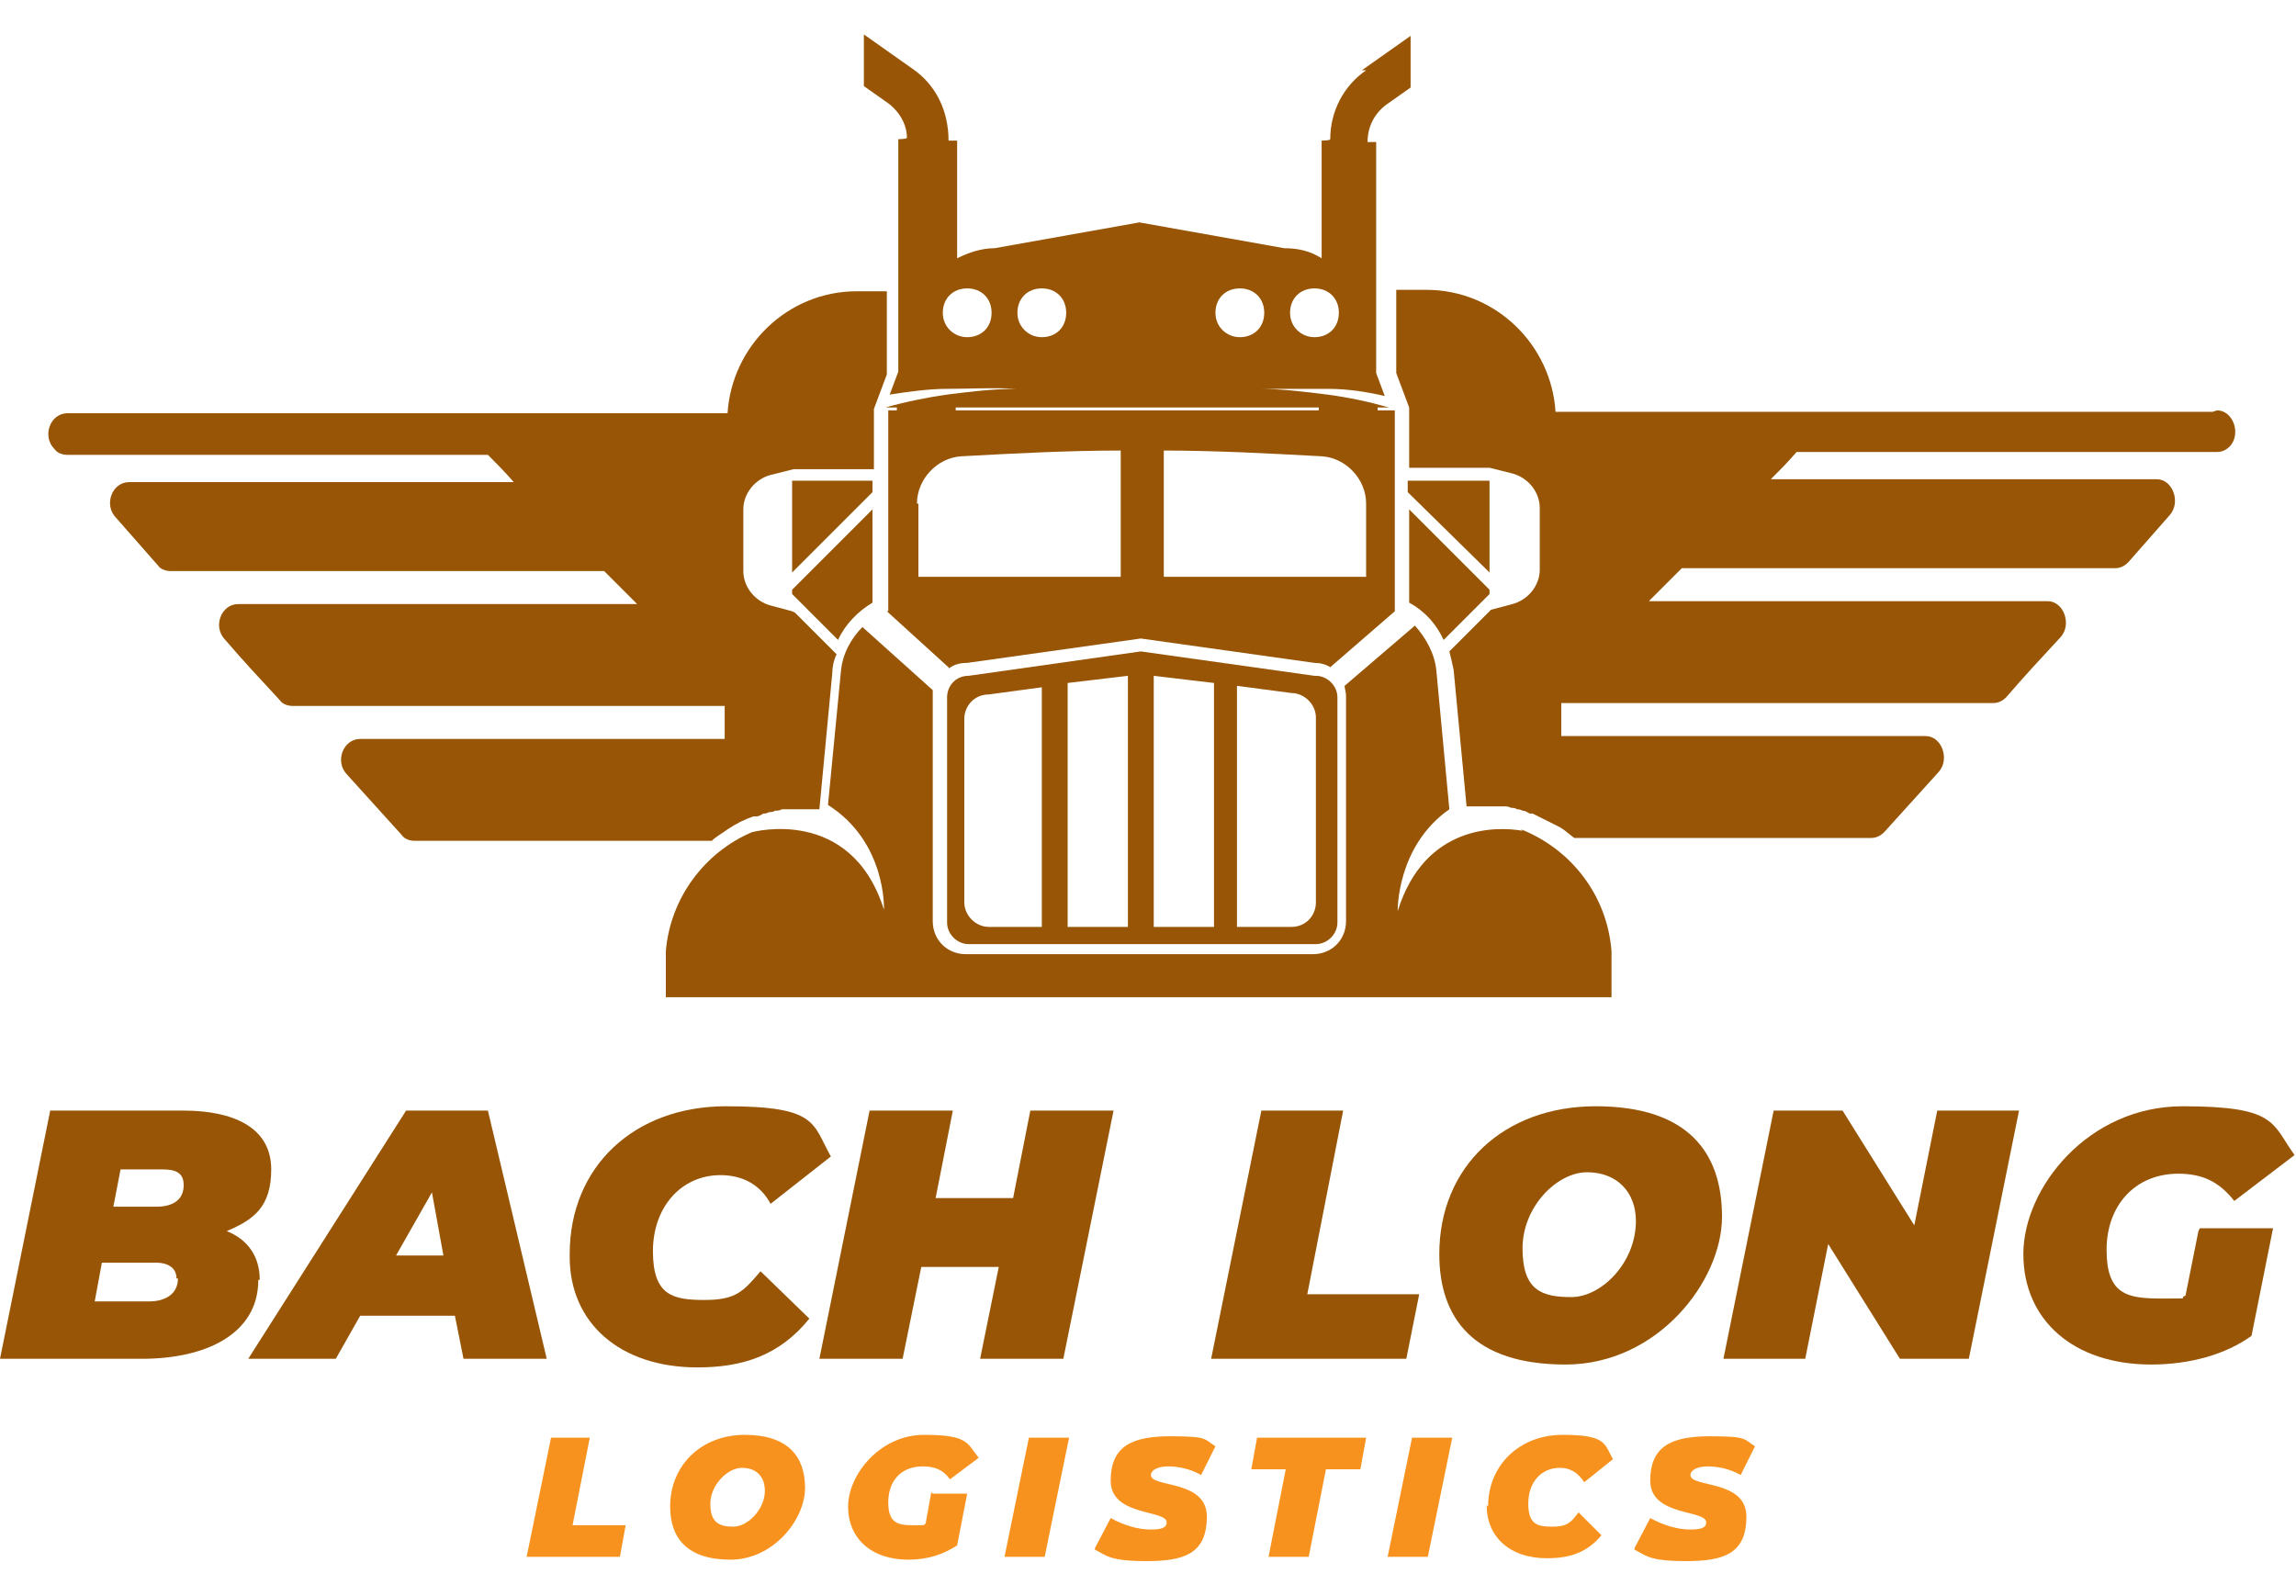
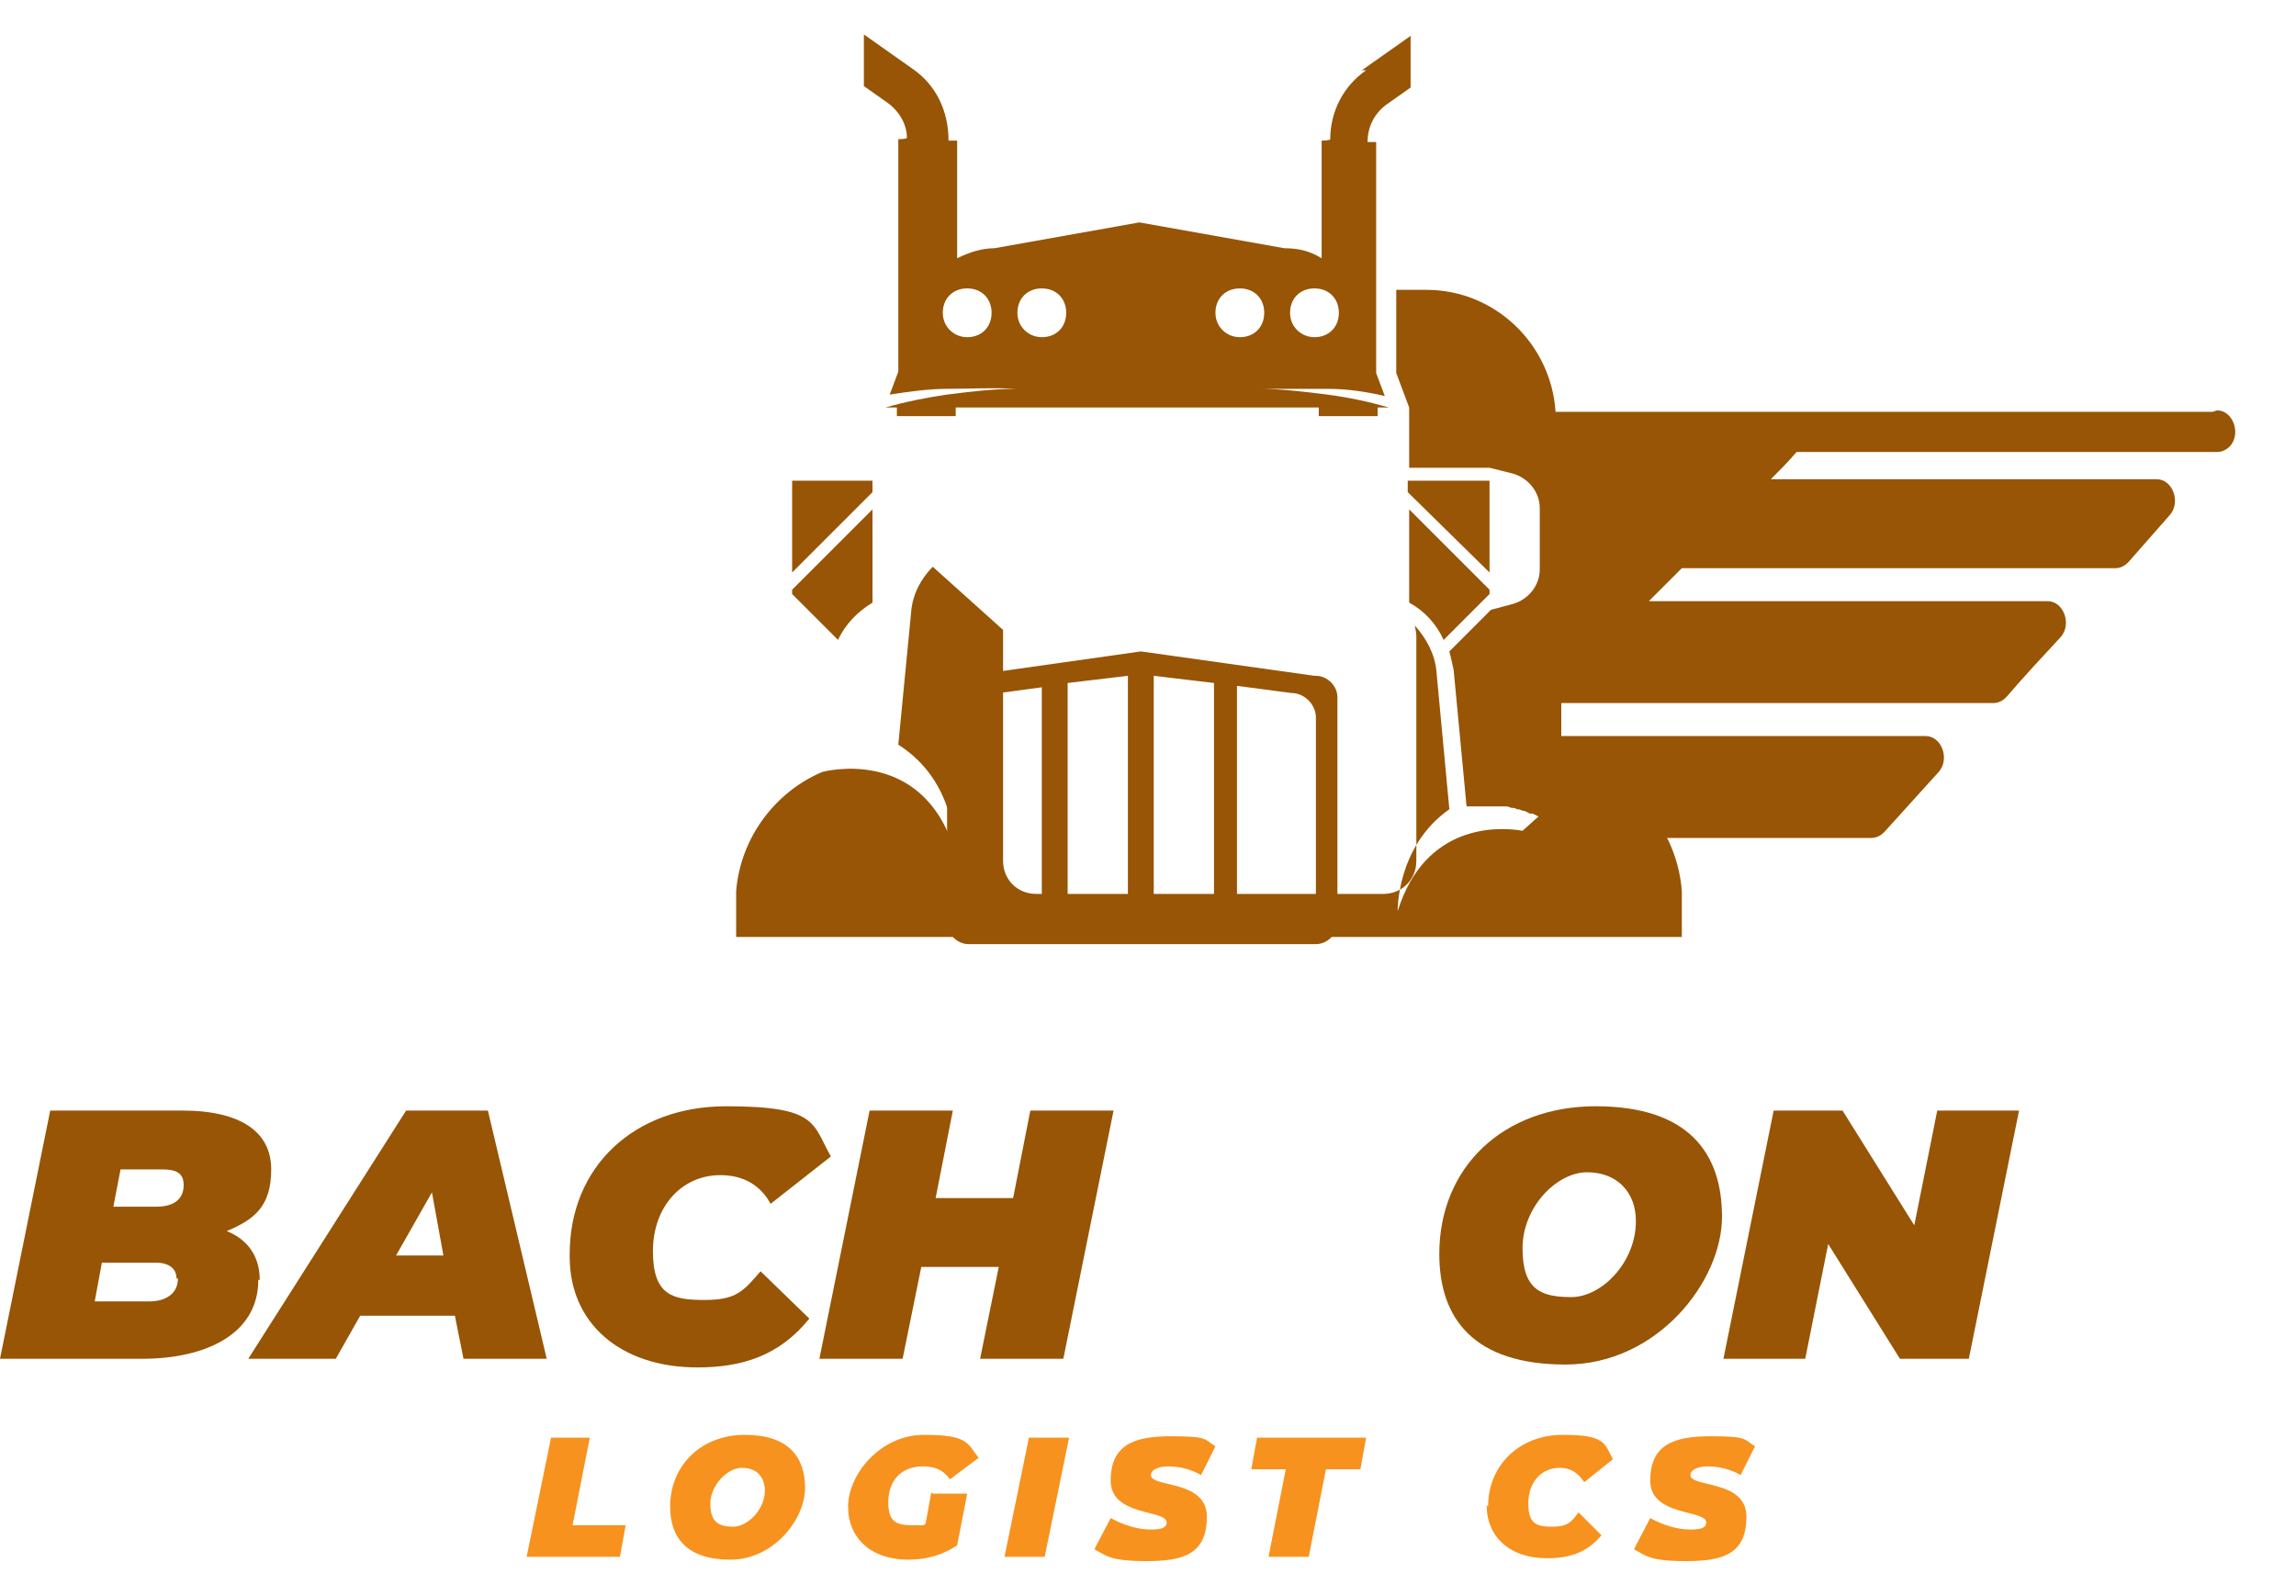
<svg xmlns="http://www.w3.org/2000/svg" version="1.1" viewBox="0 0 160 111.2">
  <defs>
    <style> .cls-1 { fill: #f7921e; } .cls-2 { fill: #975505; } </style>
  </defs>
  <g>
    <g id="Layer_1">
      <g>
        <g>
          <g>
            <polygon class="cls-2" points="103.8 33.5 98.1 33.5 98.1 34.3 103.8 39.9 103.8 33.5" />
            <path class="cls-2" d="M154.2,28.7h-45.8c-.3-4.7-4.2-8.5-9-8.5h-2.1v5.8l.9,2.4v4.2h5.6c0,0,1.6.4,1.6.4,1.1.3,1.9,1.3,1.9,2.4v4.3c0,1.1-.8,2.1-1.9,2.4l-1.5.4-2.9,2.9c.1.4.2.8.3,1.3l.9,9.5h.4c.3,0,.6,0,.9,0,.1,0,.2,0,.3,0,.2,0,.4,0,.6,0,.1,0,.3,0,.4,0,.2,0,.3,0,.5.1.1,0,.3,0,.4.1.1,0,.2,0,.4.1.2,0,.3.1.5.2,0,0,.1,0,.2,0,.6.3,1.2.6,1.8.9.4.2.7.5,1.1.8h20.7c.4,0,.7-.2.9-.4l3.8-4.2c.8-.9.2-2.5-.9-2.5h-25.4v-2.3h30.1c.4,0,.7-.2.9-.4,1.2-1.4,2.5-2.8,3.8-4.2.8-.9.2-2.5-.9-2.5h-27.8c.8-.8,1.5-1.5,2.3-2.3h30.2c.4,0,.7-.2.9-.4l2.9-3.3c.8-.9.2-2.5-.9-2.5h-26.9c.6-.6,1.2-1.2,1.8-1.9h29.3c.4,0,.7-.2.9-.4.8-.9.2-2.5-.9-2.5Z" />
            <path class="cls-2" d="M103.8,41.1l-5.6-5.6v6.5c1.1.6,1.9,1.5,2.4,2.6l3.2-3.2v-.3Z" />
          </g>
          <g>
            <path class="cls-2" d="M55.2,41.1v.3l3.2,3.2c.5-1.1,1.4-2,2.4-2.6v-6.5l-5.6,5.6Z" />
            <polygon class="cls-2" points="55.2 39.9 60.8 34.3 60.8 33.5 55.2 33.5 55.2 39.9" />
-             <path class="cls-2" d="M55.2,42.6l-1.5-.4c-1.1-.3-1.9-1.3-1.9-2.4v-4.3c0-1.1.8-2.1,1.9-2.4l1.6-.4h0c0,0,5.6,0,5.6,0v-4.2l.9-2.4v-5.8h-2.1c-4.8,0-8.7,3.8-9,8.5H4.7c-1.2,0-1.8,1.6-.9,2.5.2.3.6.4.9.4h29.3c.6.6,1.2,1.2,1.8,1.9H9c-1.2,0-1.8,1.6-.9,2.5l2.9,3.3c.2.3.6.4.9.4h30.2c.8.8,1.5,1.5,2.3,2.3h-27.8c-1.2,0-1.8,1.6-.9,2.5,1.2,1.4,2.5,2.8,3.8,4.2.2.3.6.4.9.4h30.1v2.3h-25.4c-1.2,0-1.8,1.6-.9,2.5l3.8,4.2c.2.3.6.4.9.4h20.7c.3-.3.7-.5,1.1-.8.6-.4,1.2-.7,1.8-.9,0,0,.1,0,.2,0,.2,0,.3-.1.5-.2.1,0,.2,0,.4-.1.1,0,.3,0,.4-.1.2,0,.3,0,.5-.1.1,0,.3,0,.4,0,.2,0,.4,0,.6,0,.1,0,.2,0,.3,0,.3,0,.6,0,.9,0h.4l.9-9.5c0-.4.1-.9.3-1.3l-2.9-2.9Z" />
          </g>
        </g>
        <path class="cls-2" d="M95.2,4.9c-1.6,1.1-2.5,2.9-2.5,4.8h0c0,.1-.6.1-.6.1v8.2c-.8-.5-1.6-.7-2.6-.7l-10.1-1.8-10.1,1.8c-.9,0-1.8.3-2.6.7v-8.2h-.6c0-2.1-.9-3.9-2.5-5l-3.4-2.4v3.6l1.7,1.2c.8.6,1.3,1.5,1.3,2.4h0c0,.1-.6.1-.6.1v16.2l-.6,1.6c1.3-.2,2.7-.4,4-.4,1.6,0,3.2-.1,4.8,0-1.6,0-3.2.2-4.8.4-1.4.2-2.9.5-4.3.9h.8v.6h4.1v-.6h25.3v.6h4.1v-.6h.8c-1.4-.4-2.8-.7-4.3-.9-1.6-.2-3.2-.4-4.8-.4,1.6,0,3.2,0,4.8,0,1.4,0,2.7.2,4,.5l-.6-1.6V9.9h-.6c0-1.1.5-2,1.3-2.6l1.7-1.2v-3.6l-3.4,2.4ZM67.4,23.5c-.9,0-1.7-.7-1.7-1.7s.7-1.7,1.7-1.7,1.7.7,1.7,1.7-.7,1.7-1.7,1.7ZM72.6,23.5c-.9,0-1.7-.7-1.7-1.7s.7-1.7,1.7-1.7,1.7.7,1.7,1.7-.7,1.7-1.7,1.7ZM86.4,23.5c-.9,0-1.7-.7-1.7-1.7s.7-1.7,1.7-1.7,1.7.7,1.7,1.7-.7,1.7-1.7,1.7ZM91.6,23.5c-.9,0-1.7-.7-1.7-1.7s.7-1.7,1.7-1.7,1.7.7,1.7,1.7-.7,1.7-1.7,1.7Z" />
        <g>
-           <path class="cls-2" d="M106.1,57.9c-1.7-.3-6.8-.5-8.7,5.6,0,0-.1-4.5,3.6-7.1l-.9-9.6c-.1-1.2-.7-2.3-1.5-3.2l-4.9,4.2c0,.2.1.4.1.7v15.7c0,1.3-1,2.3-2.3,2.3h-24.2c-1.3,0-2.3-1-2.3-2.3v-15.7c0-.2,0-.3,0-.4l-4.9-4.4c-.8.8-1.4,1.9-1.5,3.1l-.9,9.3h0c4.1,2.6,3.9,7.3,3.9,7.3-2.3-7.3-9.2-5.4-9.2-5.4,0,0,0,0,0,0-3.3,1.4-5.7,4.6-6,8.3v3.2h65.9v-3.2c-.3-3.9-2.8-7.1-6.3-8.5Z" />
+           <path class="cls-2" d="M106.1,57.9c-1.7-.3-6.8-.5-8.7,5.6,0,0-.1-4.5,3.6-7.1l-.9-9.6c-.1-1.2-.7-2.3-1.5-3.2c0,.2.1.4.1.7v15.7c0,1.3-1,2.3-2.3,2.3h-24.2c-1.3,0-2.3-1-2.3-2.3v-15.7c0-.2,0-.3,0-.4l-4.9-4.4c-.8.8-1.4,1.9-1.5,3.1l-.9,9.3h0c4.1,2.6,3.9,7.3,3.9,7.3-2.3-7.3-9.2-5.4-9.2-5.4,0,0,0,0,0,0-3.3,1.4-5.7,4.6-6,8.3v3.2h65.9v-3.2c-.3-3.9-2.8-7.1-6.3-8.5Z" />
          <path class="cls-2" d="M91.6,47.1l-12.1-1.7-12,1.7c-.9,0-1.5.7-1.5,1.5v15.7c0,.8.7,1.5,1.5,1.5h24.2c.8,0,1.5-.7,1.5-1.5v-15.7c0-.8-.7-1.5-1.5-1.5ZM72.7,64.6h-3.8c-.9,0-1.7-.8-1.7-1.7v-12.8c0-.9.7-1.7,1.7-1.7l3.7-.5v16.8ZM78.6,64.6h-4.2v-17l4.2-.5v17.5ZM84.6,64.6h-4.2v-17.5l4.2.5v17ZM91.7,62.9c0,.9-.7,1.7-1.7,1.7h-3.8v-16.8l3.8.5c.9,0,1.7.8,1.7,1.7v12.8Z" />
-           <path class="cls-2" d="M66.1,46.6c.4-.3.8-.4,1.3-.4l12.1-1.7h0s12.1,1.7,12.1,1.7h0c.4,0,.8.1,1.1.3l4.5-3.9s0,0,0,0v-14h-35.3v14s0,0-.1,0l4.4,4ZM81,31.4c3.7,0,7.4.2,11.1.4,1.7.1,3.1,1.6,3.1,3.3v5.1c-4.7,0-9.4,0-14.1,0,0-2.9,0-5.9,0-8.8ZM63.9,35.1c0-1.7,1.4-3.2,3.1-3.3,3.7-.2,7.4-.4,11.1-.4,0,2.9,0,5.9,0,8.8-4.7,0-9.4,0-14.1,0v-5.1Z" />
        </g>
        <g>
          <g>
            <path class="cls-2" d="M18,89.2c0,3.8-3.7,5.5-8.1,5.5H0l3.5-17.3h9.2c4.1,0,6.2,1.5,6.2,4.1s-1.2,3.5-3.1,4.3c1.5.6,2.3,1.8,2.3,3.4ZM12.3,89.1c0-.8-.7-1.1-1.4-1.1h-3.8l-.5,2.7h3.8c1.1,0,2-.5,2-1.6ZM8.4,81.5l-.5,2.6h3c1.3,0,1.9-.6,1.9-1.5s-.6-1.1-1.5-1.1h-2.8Z" />
            <path class="cls-2" d="M31.7,91.7h-6.6l-1.7,3h-6.1l11-17.3h5.7l4.1,17.3h-5.8l-.6-3ZM30.9,87.5l-.8-4.4-2.5,4.4h3.4Z" />
            <path class="cls-2" d="M39.7,87.4c0-6.1,4.5-10.3,10.9-10.3s6,1.2,7.3,3.5l-4.2,3.3c-.7-1.3-1.9-2-3.5-2-2.7,0-4.7,2.2-4.7,5.3s1.4,3.4,3.6,3.4,2.7-.6,3.9-2l3.4,3.3c-2.1,2.6-4.7,3.4-7.8,3.4-5.4,0-8.9-3.1-8.9-7.7Z" />
            <path class="cls-2" d="M77.6,77.4l-3.5,17.3h-5.8l1.3-6.4h-5.4l-1.3,6.4h-5.8l3.5-17.3h5.8l-1.2,6.1h5.4l1.2-6.1h5.8Z" />
-             <path class="cls-2" d="M87.8,77.4h5.8l-2.5,12.8h7.8l-.9,4.5h-13.6l3.5-17.3Z" />
            <path class="cls-2" d="M100.3,87.4c0-6.1,4.5-10.3,10.9-10.3s8.8,3.2,8.8,7.7-4.5,10.3-10.9,10.3-8.8-3.2-8.8-7.7ZM114,85.1c0-2-1.3-3.4-3.4-3.4s-4.5,2.4-4.5,5.3,1.3,3.4,3.4,3.4,4.5-2.4,4.5-5.3Z" />
            <path class="cls-2" d="M140.7,77.4l-3.5,17.3h-4.8l-5-8-1.6,8h-5.7l3.5-17.3h4.8l5,8,1.6-8h5.7Z" />
-             <path class="cls-2" d="M153.3,85.6h5.1l-1.5,7.5c-1.8,1.3-4.3,2-7,2-5.4,0-8.9-3.1-8.9-7.7s4.5-10.3,11.1-10.3,6.2,1.2,7.8,3.4l-4.2,3.2c-1.1-1.4-2.3-1.9-3.9-1.9-3,0-5,2.2-5,5.3s1.4,3.4,3.8,3.4,1.1,0,1.7-.2l.9-4.5Z" />
          </g>
          <g>
            <path class="cls-1" d="M38.3,100.2h2.8l-1.2,6.1h3.7l-.4,2.2h-6.5l1.7-8.3Z" />
            <path class="cls-1" d="M46.7,105c0-2.9,2.2-5,5.2-5s4.2,1.5,4.2,3.7-2.2,5-5.2,5-4.2-1.5-4.2-3.7ZM53.3,103.9c0-1-.6-1.6-1.6-1.6s-2.2,1.2-2.2,2.5.6,1.6,1.6,1.6,2.2-1.2,2.2-2.5Z" />
            <path class="cls-1" d="M65,104.1h2.4l-.7,3.6c-.9.6-2,1-3.4,1-2.6,0-4.2-1.5-4.2-3.7s2.2-5,5.3-5,3,.6,3.8,1.6l-2,1.5c-.5-.7-1.1-.9-1.9-.9-1.5,0-2.4,1-2.4,2.5s.7,1.6,1.8,1.6.5,0,.8-.1l.4-2.2Z" />
            <path class="cls-1" d="M71.7,100.2h2.8l-1.7,8.3h-2.8l1.7-8.3Z" />
            <path class="cls-1" d="M76.3,107.9l1.1-2.1c.9.5,1.9.8,2.8.8s1.1-.2,1.1-.5c0-.9-3.9-.4-3.9-2.9s1.6-3.1,4.2-3.1,2.3.2,3.1.7l-1,2c-.7-.4-1.5-.6-2.3-.6s-1.2.3-1.2.6c0,.9,3.9.3,3.9,2.9s-1.6,3.1-4.2,3.1-2.8-.4-3.6-.8Z" />
            <path class="cls-1" d="M89.6,102.4h-2.4l.4-2.2h7.6l-.4,2.2h-2.4l-1.2,6.1h-2.8l1.2-6.1Z" />
-             <path class="cls-1" d="M98.4,100.2h2.8l-1.7,8.3h-2.8l1.7-8.3Z" />
            <path class="cls-1" d="M103.7,105c0-2.9,2.2-5,5.2-5s2.9.6,3.5,1.7l-2,1.6c-.4-.6-.9-1-1.7-1-1.3,0-2.2,1-2.2,2.5s.7,1.6,1.7,1.6,1.3-.3,1.8-1l1.6,1.6c-1,1.2-2.2,1.6-3.8,1.6-2.6,0-4.2-1.5-4.2-3.7Z" />
            <path class="cls-1" d="M113.9,107.9l1.1-2.1c.9.5,1.9.8,2.8.8s1.1-.2,1.1-.5c0-.9-3.9-.4-3.9-2.9s1.6-3.1,4.2-3.1,2.3.2,3.1.7l-1,2c-.7-.4-1.5-.6-2.3-.6s-1.2.3-1.2.6c0,.9,3.9.3,3.9,2.9s-1.6,3.1-4.2,3.1-2.8-.4-3.6-.8Z" />
          </g>
        </g>
      </g>
    </g>
  </g>
</svg>